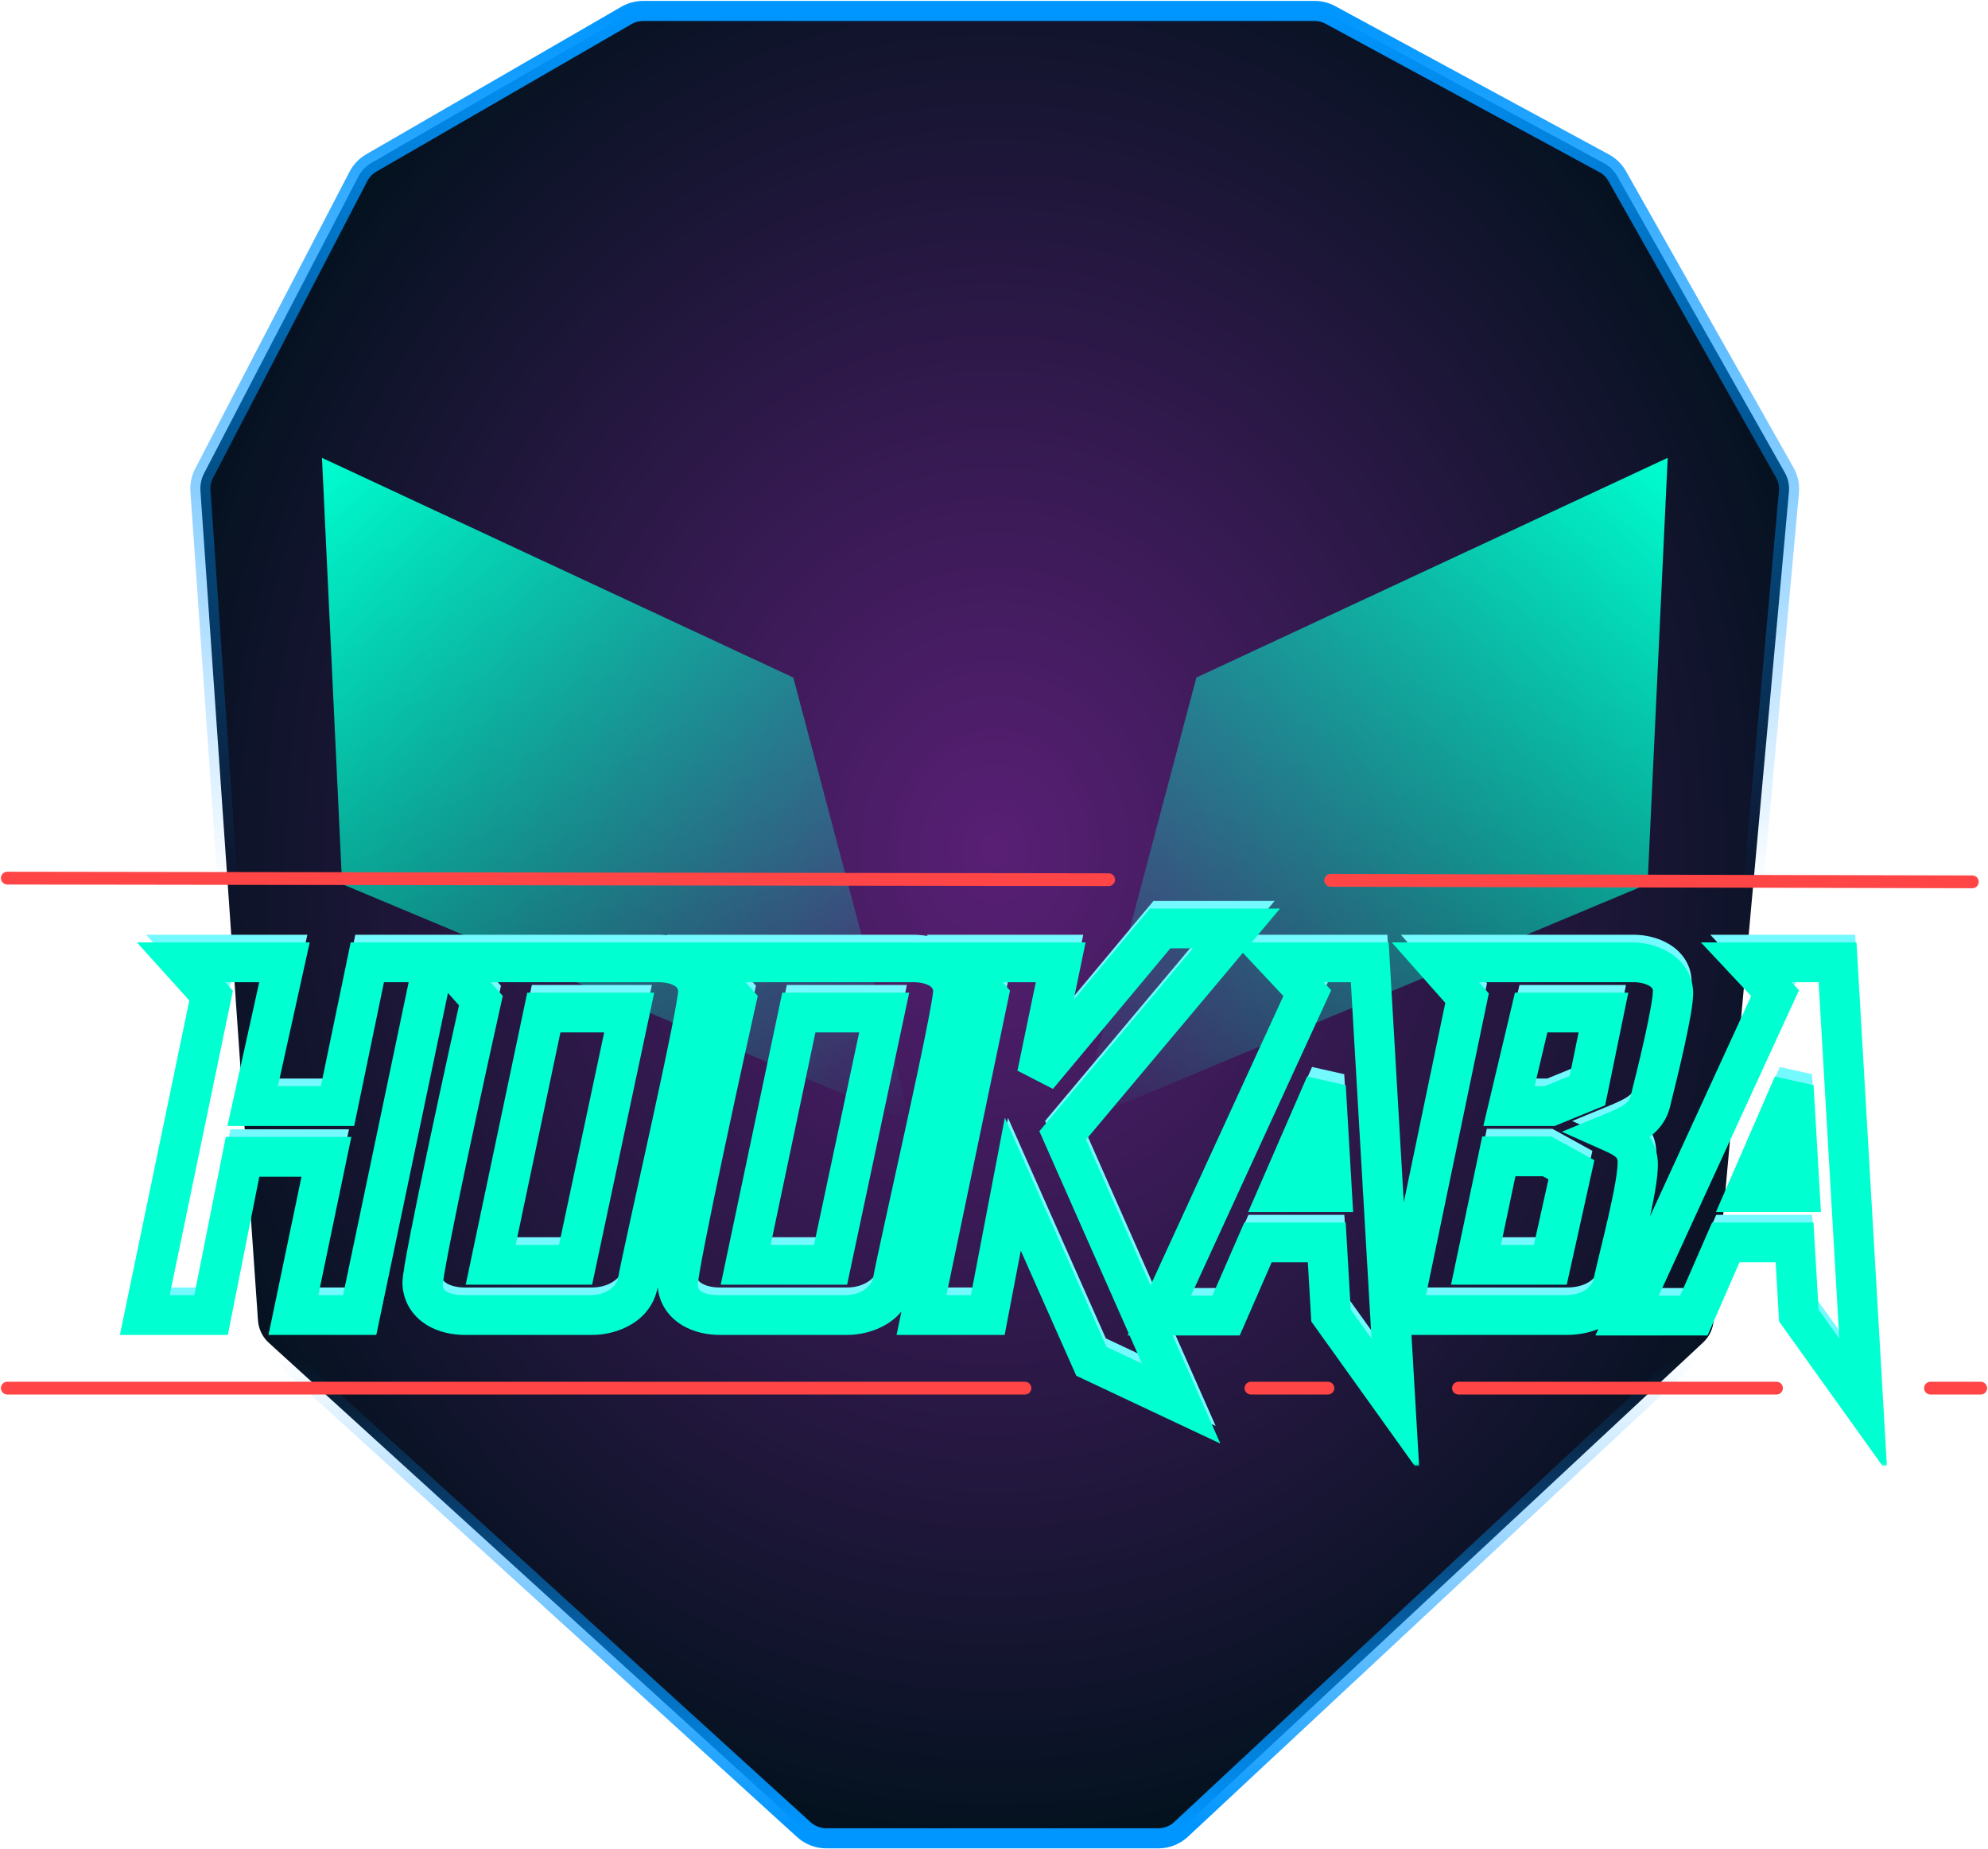
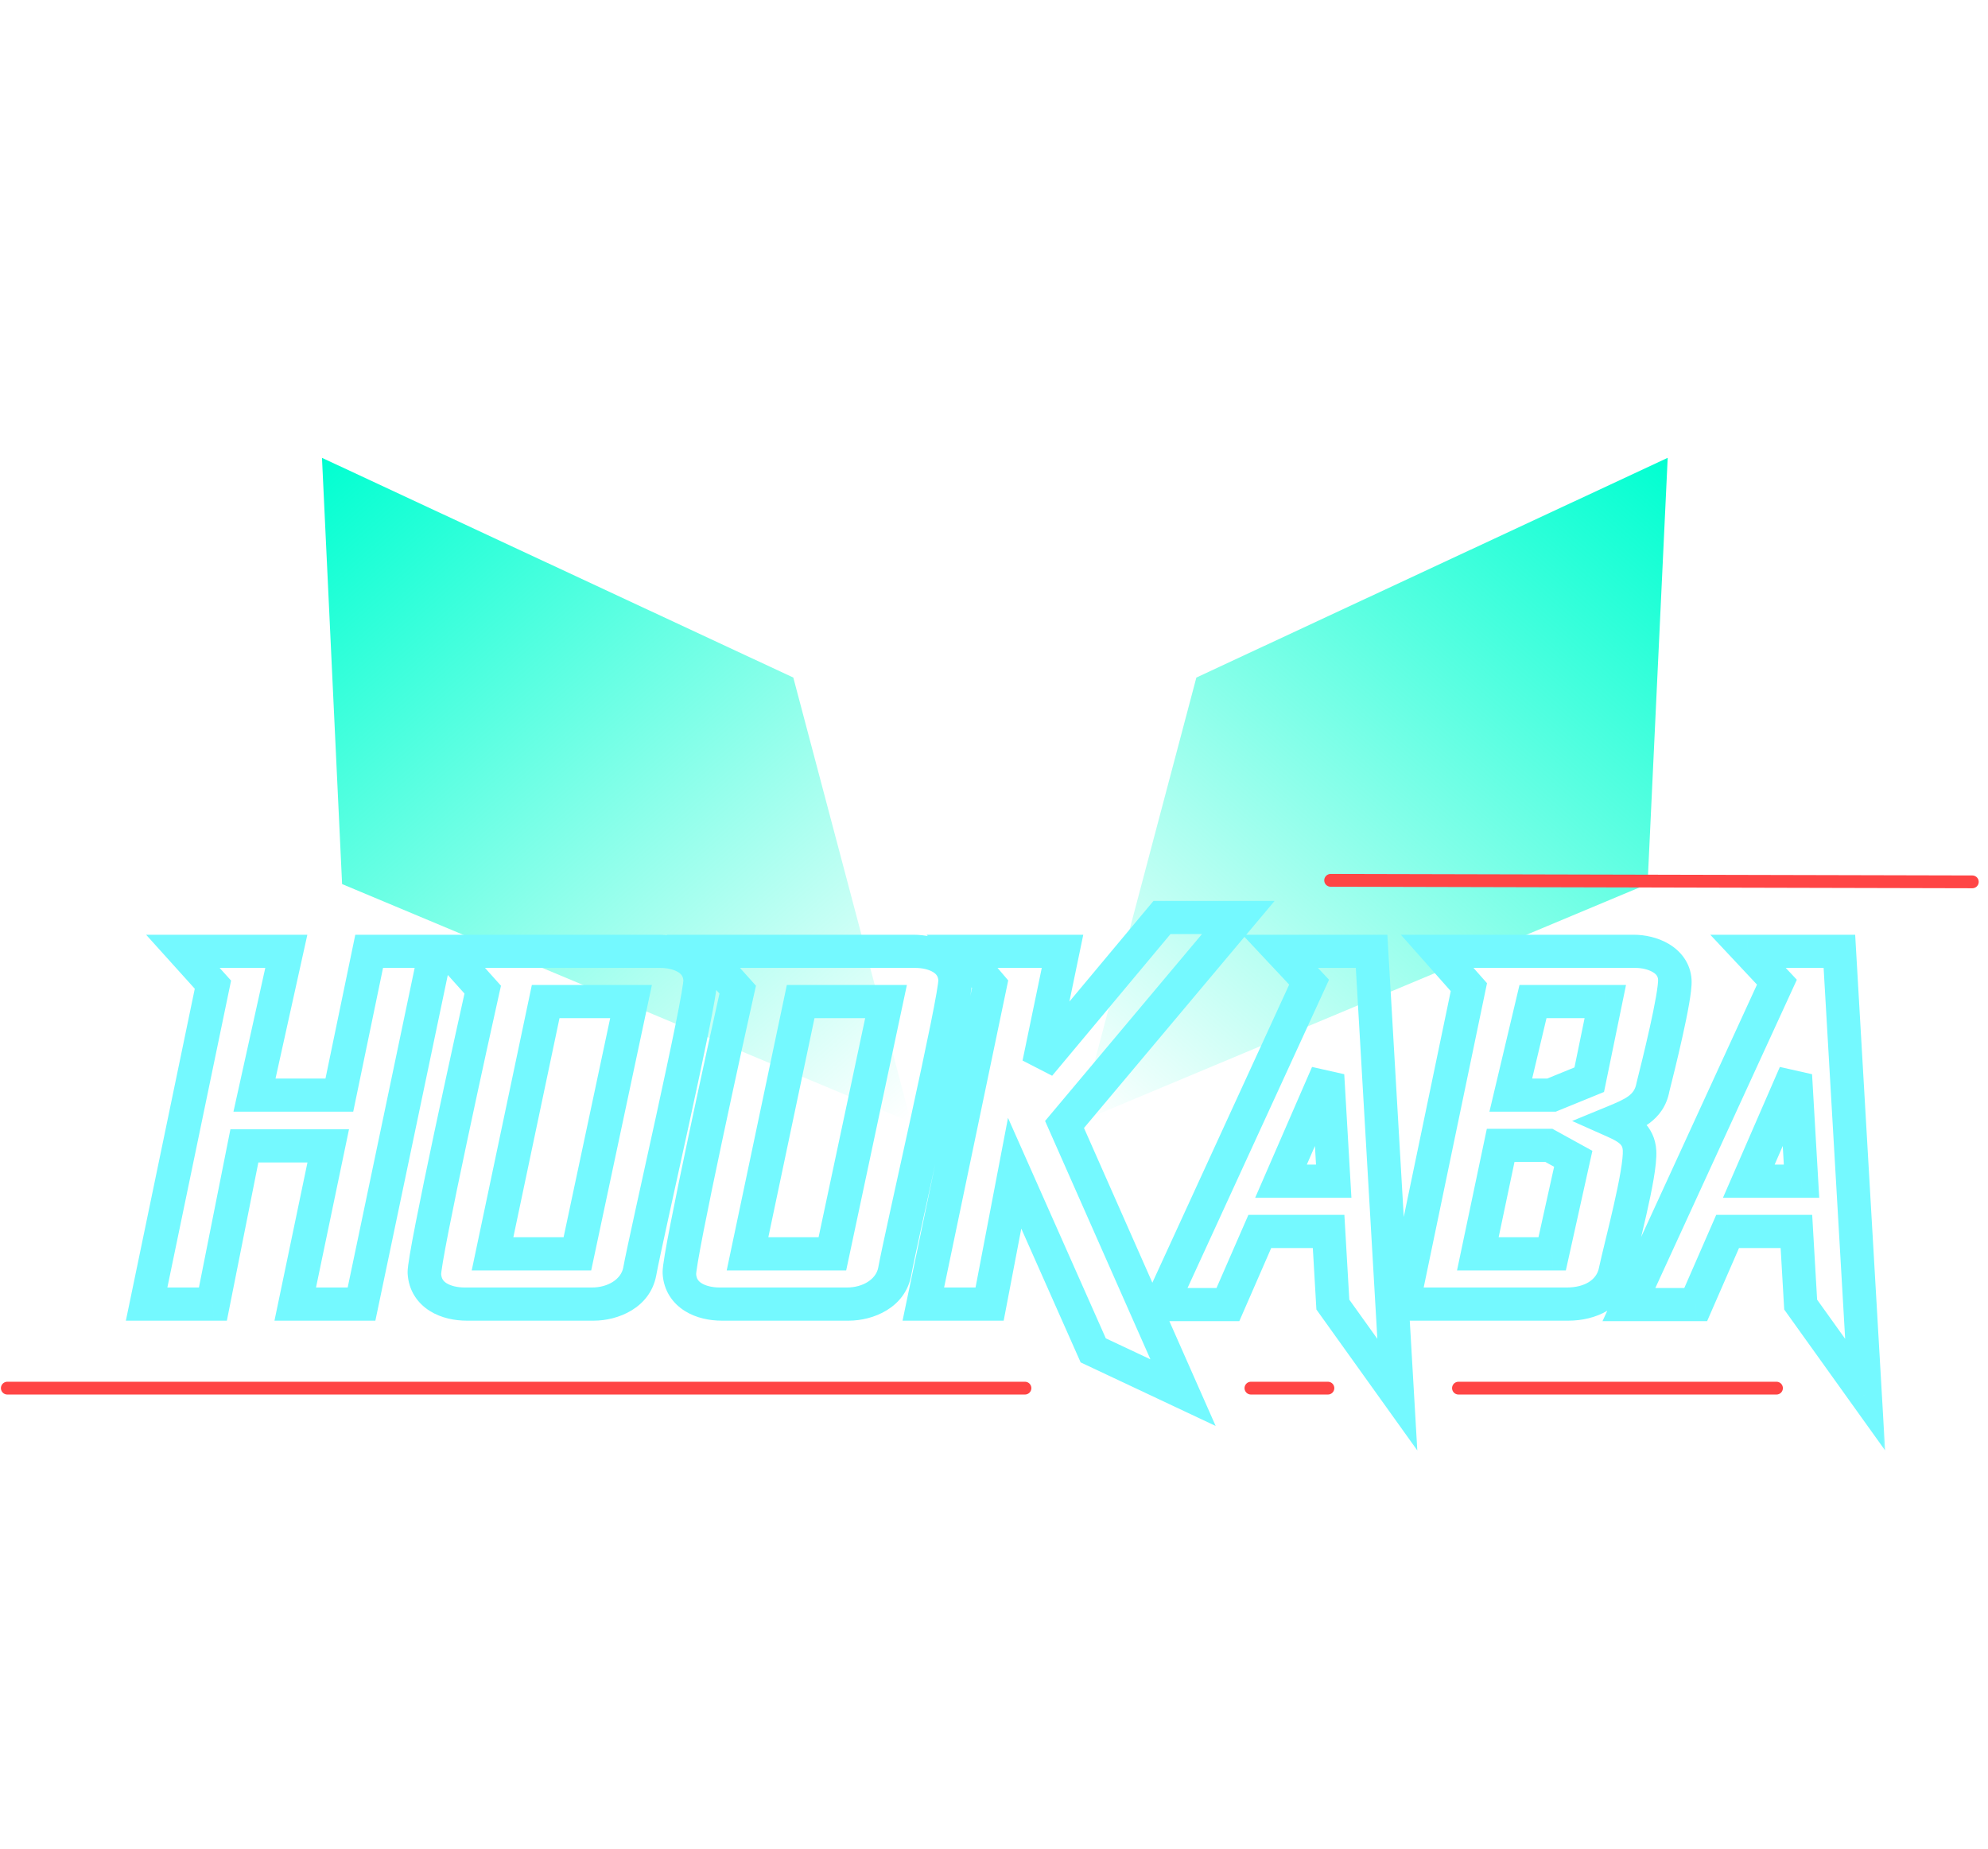
<svg xmlns="http://www.w3.org/2000/svg" fill="none" viewBox="0 0 1088 1012" height="1012" width="1088">
-   <path stroke-width="11" stroke="url(#paint1_linear_407_7833)" fill="url(#paint0_radial_407_7833)" d="M728.186 8.224C725.494 6.765 722.475 6 719.407 6L352.014 6C348.773 6 345.591 6.853 342.79 8.472L203.21 89.18C200.198 90.922 197.75 93.48 196.151 96.555L111.692 259.025C110.156 261.978 109.466 265.294 109.696 268.61L141.196 722.652C141.519 727.304 143.63 731.655 147.093 734.805L439.91 1001.22C443.289 1004.29 447.706 1006 452.29 1006H633.88C638.542 1006 643.028 1004.24 646.426 1001.06L932.104 734.63C935.374 731.582 937.398 727.448 937.801 723.015L979.059 269.155C979.398 265.497 978.601 261.826 976.797 258.625L885.084 96.404C883.398 93.426 880.907 90.979 877.884 89.343L728.186 8.224Z" />
  <path fill="url(#paint2_linear_407_7833)" d="M434.167 370.791L176.213 250.545L187.224 483.794L498.656 614.181L434.167 370.791Z" />
  <path fill="url(#paint3_linear_407_7833)" d="M654.749 370.791L912.703 250.545L901.692 483.794L590.26 614.181L654.749 370.791Z" />
  <g filter="url(#filter0_f_407_7833)" style="mix-blend-mode:hard-light">
    <mask height="303" width="977" y="492" x="55" maskUnits="userSpaceOnUse" style="mask-type:luminance" id="mask0_407_7833">
      <g style="mix-blend-mode:hard-light">
-         <path fill="white" d="M1031.79 492.191H55.158V794.418H1031.79V492.191Z" />
+         <path fill="white" d="M1031.79 492.191H55.158V794.418H1031.79Z" />
        <path fill="black" d="M185.719 599.287L202.036 520.599H238.311L197.856 713.642H161.581L179.638 627.059H133.744L116.512 713.642H80.237L116.53 538.841L100.082 520.599H156.693L139.276 599.287H185.719ZM360.796 520.599C371.239 520.599 382.501 525.228 383.164 536.663C383.717 546.193 353.414 677.43 350.092 695.945C347.764 707.925 335.455 713.642 324.463 713.642H254.936C244.219 713.642 232.957 709.014 232.262 697.034C231.756 688.321 260.247 558.99 264.182 541.564L245.376 520.599H360.796ZM315.996 686.143L345.355 548.099H298.637L269.553 686.143H315.996ZM500.348 520.599C510.791 520.599 522.051 525.228 522.716 536.663C523.269 546.193 492.965 677.43 489.643 695.945C487.316 707.925 475.007 713.642 464.015 713.642H394.488C383.77 713.642 372.509 709.014 371.813 697.034C371.308 688.321 399.798 558.99 403.733 541.564L384.928 520.599H500.348ZM455.548 686.143L484.906 548.099H438.189L409.105 686.143H455.548ZM568.616 582.678L635.937 502.084H677.708L582.605 615.351L647.461 762.108L598.301 738.964L555.299 642.034L541.594 713.642H505.319L541.872 538.569L526.538 520.599H581.5L568.616 582.678ZM700.634 520.599H750.649L764.735 763.197L729.446 713.915L727.122 673.89H689.473L672.011 713.915H635.461L716.454 537.48L700.634 520.599ZM729.922 646.39L726.524 587.851L701.068 646.39H729.922ZM894.538 520.599C904.156 520.599 915.973 525.228 916.605 536.119C917.127 545.104 907.307 584.311 904.632 594.93C902.544 606.366 893.411 609.906 883.472 613.989C890.809 617.257 896.8 621.069 897.295 629.509C898.019 642.034 887.136 681.787 884.113 695.945C881.805 708.197 870.025 713.642 857.933 713.642H767.796L803.894 540.203L786.542 520.599H894.538ZM849.469 686.143L861.011 634.139L847.674 626.787H821.292L808.795 686.143H849.469ZM869.768 590.847L878.553 548.099H838.981L826.834 599.287H849.094L869.768 590.847ZM956.654 520.599H1006.67L1020.76 763.197L985.472 713.915L983.145 673.89H945.497L928.037 713.915H891.487L972.474 537.48L956.654 520.599ZM985.948 646.39L982.55 587.851L957.093 646.39H985.948Z" />
      </g>
    </mask>
    <g mask="url(#mask0_407_7833)">
      <path fill="#74F9FF" d="M185.72 599.286L186.247 608.362H193.31L194.713 601.594L185.72 599.286ZM202.037 520.599L201.51 511.522H194.447L193.044 518.291L202.037 520.599ZM238.312 520.599L247.301 522.924L249.691 511.522H237.785L238.312 520.599ZM197.856 713.641L198.383 722.718H205.431L206.845 715.968L197.856 713.641ZM161.581 713.641L152.59 711.324L150.213 722.718H162.108L161.581 713.641ZM179.638 627.058L188.629 629.376L191.005 617.982H179.11L179.638 627.058ZM133.745 627.058L133.217 617.982H126.098L124.738 624.818L133.745 627.058ZM116.513 713.641L117.039 722.718H124.159L125.519 715.882L116.513 713.641ZM80.238 713.641L71.245 711.331L68.881 722.718H80.764L80.238 713.641ZM116.531 538.841L125.524 541.151L126.465 536.618L123.222 533.021L116.531 538.841ZM100.083 520.599L99.556 511.522H79.961L93.392 526.419L100.083 520.599ZM156.693 520.599L165.662 523.02L168.207 511.522H156.167L156.693 520.599ZM139.277 599.286L130.308 596.865L127.763 608.362H139.805L139.277 599.286ZM194.713 601.594L211.03 522.907L193.044 518.291L176.727 596.978L194.713 601.594ZM202.564 529.674H238.838L237.785 511.522H201.51L202.564 529.674ZM229.323 518.272L188.866 711.316L206.845 715.968L247.301 522.924L229.323 518.272ZM197.328 704.566H161.054L162.108 722.718H198.383L197.328 704.566ZM170.572 715.96L188.629 629.376L170.646 624.741L152.59 711.324L170.572 715.96ZM179.11 617.982H133.217L134.272 636.134H180.165L179.11 617.982ZM124.738 624.818L107.505 711.401L125.519 715.882L142.751 629.299L124.738 624.818ZM115.985 704.566H79.71L80.764 722.718H117.039L115.985 704.566ZM89.231 715.952L125.524 541.151L107.538 536.531L71.245 711.331L89.231 715.952ZM123.222 533.021L106.773 514.778L93.392 526.419L109.84 544.661L123.222 533.021ZM100.609 529.674H157.22L156.167 511.522H99.556L100.609 529.674ZM147.725 518.177L130.308 596.865L148.246 601.708L165.662 523.02L147.725 518.177ZM139.805 608.362H186.247L185.193 590.211H138.75L139.805 608.362ZM350.092 695.944L359.107 698.145L359.119 698.084L359.13 698.022L350.092 695.944ZM264.182 541.563L273.143 544.021L274.18 539.43L270.89 535.762L264.182 541.563ZM245.377 520.599L244.85 511.522H225.325L238.67 526.4L245.377 520.599ZM315.996 686.142L316.523 695.218H323.55L324.98 688.493L315.996 686.142ZM345.355 548.099L354.34 550.45L356.77 539.022H344.829L345.355 548.099ZM298.638 548.099L298.111 539.022H291.07L289.651 545.763L298.638 548.099ZM269.554 686.142L260.567 683.807L258.162 695.218H270.08L269.554 686.142ZM361.324 529.674C365.382 529.674 368.908 530.605 371.131 531.972C372.938 533.084 373.872 534.376 374.004 536.662H392.325C391.794 527.514 386.765 520.773 380.165 516.712C373.98 512.906 366.656 511.522 360.27 511.522L361.324 529.674ZM374.004 536.662C373.984 536.308 374.021 536.599 373.818 538.163C373.649 539.478 373.373 541.25 372.991 543.463C372.23 547.878 371.098 553.763 369.696 560.702C366.895 574.565 363.067 592.386 359.108 610.539C351.236 646.621 342.754 684.396 341.054 693.865L359.13 698.022C360.753 688.977 369.083 651.876 377.056 615.33C381.018 597.167 384.87 579.235 387.7 565.232C389.113 558.238 390.284 552.162 391.086 547.504C391.487 545.181 391.809 543.138 392.024 541.474C392.206 540.06 392.414 538.21 392.325 536.662H374.004ZM341.077 693.742C339.858 700.019 332.749 704.566 323.937 704.566L324.99 722.718C338.163 722.718 355.672 715.83 359.107 698.145L341.077 693.742ZM323.937 704.566H254.41L255.463 722.718H324.99L323.937 704.566ZM254.41 704.566C250.175 704.566 246.628 703.621 244.422 702.24C242.672 701.144 241.581 699.755 241.422 697.033H223.102C223.64 706.291 228.526 713.206 235.26 717.421C241.538 721.35 248.98 722.718 255.463 722.718L254.41 704.566ZM241.422 697.033C241.446 697.441 241.404 697.215 241.599 695.681C241.76 694.415 242.021 692.698 242.382 690.547C243.101 686.256 244.171 680.511 245.496 673.726C248.143 660.172 251.769 642.699 255.542 624.912C263.087 589.346 271.184 552.694 273.143 544.021L255.222 539.106C253.245 547.86 245.131 584.585 237.572 620.219C233.794 638.033 230.145 655.614 227.47 669.305C226.134 676.143 225.03 682.067 224.273 686.585C223.895 688.838 223.592 690.811 223.389 692.404C223.221 693.731 223.015 695.537 223.102 697.033H241.422ZM270.89 535.762L252.085 514.797L238.67 526.4L257.474 547.365L270.89 535.762ZM245.905 529.674H361.324L360.27 511.522H244.85L245.905 529.674ZM324.98 688.493L354.34 550.45L336.372 545.747L307.012 683.791L324.98 688.493ZM344.829 539.022H298.111L299.165 557.174H345.883L344.829 539.022ZM289.651 545.763L260.567 683.807L278.541 688.477L307.626 550.433L289.651 545.763ZM270.08 695.218H316.523L315.47 677.066H269.027L270.08 695.218ZM489.644 695.944L498.658 698.145L498.67 698.084L498.681 698.022L489.644 695.944ZM403.734 541.563L412.694 544.021L413.731 539.43L410.442 535.762L403.734 541.563ZM384.929 520.599L384.402 511.522H364.877L378.221 526.4L384.929 520.599ZM455.548 686.142L456.075 695.218H463.102L464.532 688.493L455.548 686.142ZM484.907 548.099L493.891 550.45L496.322 539.022H484.38L484.907 548.099ZM438.189 548.099L437.663 539.022H430.622L429.202 545.763L438.189 548.099ZM409.105 686.142L400.117 683.807L397.714 695.218H409.632L409.105 686.142ZM500.875 529.674C504.933 529.674 508.46 530.605 510.682 531.972C512.49 533.084 513.423 534.376 513.556 536.662H531.876C531.345 527.514 526.317 520.773 519.716 516.712C513.532 512.906 506.206 511.522 499.822 511.522L500.875 529.674ZM513.556 536.662C513.536 536.308 513.572 536.599 513.37 538.163C513.2 539.478 512.924 541.25 512.543 543.463C511.781 547.878 510.649 553.763 509.248 560.702C506.446 574.565 502.618 592.386 498.658 610.539C490.787 646.621 482.305 684.396 480.606 693.865L498.681 698.022C500.304 688.977 508.635 651.876 516.608 615.33C520.57 597.167 524.422 579.235 527.251 565.232C528.665 558.238 529.835 552.162 530.638 547.504C531.038 545.181 531.361 543.138 531.575 541.474C531.758 540.06 531.966 538.21 531.876 536.662H513.556ZM480.629 693.742C479.41 700.019 472.301 704.566 463.487 704.566L464.542 722.718C477.713 722.718 495.222 715.83 498.658 698.145L480.629 693.742ZM463.487 704.566H393.961L395.015 722.718H464.542L463.487 704.566ZM393.961 704.566C389.727 704.566 386.18 703.621 383.973 702.24C382.224 701.144 381.132 699.755 380.974 697.033H362.654C363.191 706.291 368.077 713.206 374.812 717.421C381.09 721.35 388.531 722.718 395.015 722.718L393.961 704.566ZM380.974 697.033C380.998 697.441 380.956 697.215 381.151 695.681C381.311 694.415 381.572 692.698 381.933 690.547C382.652 686.256 383.722 680.511 385.048 673.726C387.695 660.172 391.321 642.699 395.094 624.912C402.637 589.346 410.736 552.694 412.694 544.021L394.773 539.106C392.796 547.86 384.682 584.585 377.123 620.219C373.345 638.033 369.697 655.614 367.021 669.305C365.686 676.143 364.582 682.067 363.824 686.585C363.447 688.838 363.144 690.811 362.94 692.404C362.772 693.731 362.567 695.537 362.654 697.033H380.974ZM410.442 535.762L391.637 514.797L378.221 526.4L397.026 547.365L410.442 535.762ZM385.455 529.674H500.875L499.822 511.522H384.402L385.455 529.674ZM464.532 688.493L493.891 550.45L475.923 545.747L446.564 683.791L464.532 688.493ZM484.38 539.022H437.663L438.716 557.174H485.434L484.38 539.022ZM429.202 545.763L400.117 683.807L418.093 688.477L447.177 550.433L429.202 545.763ZM409.632 695.218H456.075L455.021 677.066H408.578L409.632 695.218ZM568.617 582.677L559.624 580.368L575.825 588.692L568.617 582.677ZM635.937 502.083L635.411 493.008H631.285L628.729 496.069L635.937 502.083ZM677.708 502.083L684.903 508.115L697.588 493.008H677.182L677.708 502.083ZM582.605 615.351L575.411 609.319L571.957 613.431L574.231 618.577L582.605 615.351ZM647.462 762.107L643.914 770.261L665.319 780.339L655.836 758.881L647.462 762.107ZM598.301 738.963L589.933 742.202L591.416 745.547L594.754 747.119L598.301 738.963ZM555.299 642.033L563.669 638.794L551.663 611.732L546.28 639.856L555.299 642.033ZM541.595 713.641L542.121 722.718H549.294L550.614 715.82L541.595 713.641ZM505.32 713.641L496.329 711.322L493.95 722.718H505.846L505.32 713.641ZM541.872 538.569L550.863 540.889L551.777 536.51L548.741 532.951L541.872 538.569ZM526.539 520.599L526.012 511.522H507.133L519.67 526.215L526.539 520.599ZM581.5 520.599L590.494 522.908L592.856 511.522H580.974L581.5 520.599ZM575.825 588.692L643.146 508.099L628.729 496.069L561.408 576.661L575.825 588.692ZM636.464 511.16H678.235L677.182 493.008H635.411L636.464 511.16ZM670.513 496.052L575.411 609.319L589.8 621.382L684.903 508.115L670.513 496.052ZM574.231 618.577L639.088 765.333L655.836 758.881L590.98 612.124L574.231 618.577ZM651.009 753.952L601.848 730.809L594.754 747.119L643.914 770.261L651.009 753.952ZM606.67 735.725L563.669 638.794L546.93 645.272L589.933 742.202L606.67 735.725ZM546.28 639.856L532.575 711.464L550.614 715.82L564.319 644.211L546.28 639.856ZM541.068 704.566H504.793L505.846 722.718H542.121L541.068 704.566ZM514.311 715.961L550.863 540.889L532.882 536.249L496.329 711.322L514.311 715.961ZM548.741 532.951L533.408 514.981L519.67 526.215L535.003 544.185L548.741 532.951ZM527.066 529.674H582.028L580.974 511.522H526.012L527.066 529.674ZM572.508 518.289L559.624 580.368L577.609 584.987L590.494 522.908L572.508 518.289ZM700.635 520.599L700.108 511.522H679.982L694.073 526.56L700.635 520.599ZM750.65 520.599H759.81L759.284 511.522H750.123L750.65 520.599ZM764.736 763.196L757.35 768.152L775.669 793.736L773.896 763.196H764.736ZM729.447 713.914H720.286L720.443 716.611L722.061 718.871L729.447 713.914ZM727.123 673.89H736.283L735.756 664.814H726.596L727.123 673.89ZM689.474 673.89L688.947 664.814H683.234L681.015 669.898L689.474 673.89ZM672.012 713.914L672.538 722.99H678.252L680.47 717.906L672.012 713.914ZM635.462 713.914L627.069 709.776L621.003 722.99H635.989L635.462 713.914ZM716.455 537.48L724.847 541.618L727.357 536.151L723.016 531.519L716.455 537.48ZM729.923 646.39L730.45 655.466H739.61L739.083 646.39H729.923ZM726.524 587.851H735.685L718.062 583.868L726.524 587.851ZM701.068 646.39L692.606 642.407L686.927 655.466H701.595L701.068 646.39ZM701.161 529.674H751.177L750.123 511.522H700.108L701.161 529.674ZM741.49 520.599L755.576 763.196H773.896L759.81 520.599H741.49ZM772.121 758.24L736.833 708.958L722.061 718.871L757.35 768.152L772.121 758.24ZM738.607 713.914L736.283 673.89H717.962L720.286 713.914H738.607ZM726.596 664.814H688.947L690.001 682.965H727.649L726.596 664.814ZM681.015 669.898L663.553 709.922L680.47 717.906L697.932 677.881L681.015 669.898ZM671.485 704.839H634.935L635.989 722.99H672.538L671.485 704.839ZM643.855 718.052L724.847 541.618L708.062 533.341L627.069 709.776L643.855 718.052ZM723.016 531.519L707.196 514.638L694.073 526.56L709.893 543.441L723.016 531.519ZM739.083 646.39L735.685 587.851H717.364L720.763 646.39H739.083ZM718.062 583.868L692.606 642.407L709.53 650.372L734.987 591.833L718.062 583.868ZM701.595 655.466H730.45L729.396 637.314H700.541L701.595 655.466ZM904.633 594.93L895.72 592.261L895.647 592.541L895.592 592.828L904.633 594.93ZM883.472 613.989L879.543 605.578L860.407 613.45L880.12 622.23L883.472 613.989ZM884.114 695.944L875.127 693.584L875.109 693.686L875.091 693.789L884.114 695.944ZM767.796 713.641L758.805 711.328L756.434 722.718H768.324L767.796 713.641ZM803.894 540.202L812.883 542.517L813.818 538.035L810.646 534.45L803.894 540.202ZM786.543 520.599L786.016 511.522H766.667L779.792 526.351L786.543 520.599ZM849.469 686.142L849.992 695.218H856.963L858.437 688.569L849.469 686.142ZM861.011 634.138L869.979 636.564L871.491 629.777L865.115 626.268L861.011 634.138ZM847.674 626.786L851.778 618.916L849.589 617.711H847.143L847.674 626.786ZM821.292 626.786L820.761 617.711H813.717L812.297 624.452L821.292 626.786ZM808.795 686.142L799.808 683.809L797.406 695.218H809.323L808.795 686.142ZM869.769 590.846L873.68 599.265L877.857 597.559L878.764 593.139L869.769 590.846ZM878.553 548.099L887.549 550.391L889.885 539.022H878.022L878.553 548.099ZM838.981 548.099L838.45 539.022H831.589L830.04 545.55L838.981 548.099ZM826.834 599.286L817.894 596.738L815.137 608.362H827.366L826.834 599.286ZM849.094 599.286L849.625 608.362H851.402L853.005 607.705L849.094 599.286ZM895.069 529.674C898.605 529.674 902.169 530.562 904.55 531.981C906.63 533.214 907.344 534.453 907.445 536.118H925.766C925.225 526.892 919.729 520.371 913.335 516.567C907.253 512.949 900.098 511.522 894.016 511.522L895.069 529.674ZM907.445 536.118C907.5 537.164 907.207 540.298 906.282 545.571C905.43 550.485 904.202 556.412 902.847 562.482C900.153 574.607 897.057 586.963 895.72 592.261L913.537 597.599C914.883 592.278 918.034 579.721 920.782 567.341C922.156 561.158 923.457 554.935 924.373 549.639C925.234 544.701 925.967 539.565 925.766 536.118H907.445ZM895.592 592.828C894.465 599.023 890.37 601.126 879.543 605.578L887.402 622.4C896.443 618.683 910.624 613.707 913.665 597.031L895.592 592.828ZM880.12 622.23C883.601 623.781 885.561 624.97 886.697 626.087C887.476 626.843 888.025 627.669 888.135 629.509H906.456C906.071 622.908 903.378 617.607 899.201 613.531C895.39 609.815 890.691 607.465 886.834 605.749L880.12 622.23ZM888.135 629.509C888.254 631.528 887.879 635.48 886.917 641.19C885.992 646.667 884.645 653.073 883.152 659.65C880.285 672.308 876.611 686.644 875.127 693.584L893.091 698.303C894.639 691.086 897.918 678.467 901.07 664.578C902.59 657.881 904.01 651.116 905.018 645.175C905.979 639.466 906.703 633.752 906.456 629.509H888.135ZM875.091 693.789C873.882 700.211 867.442 704.566 857.411 704.566L858.465 722.718C872.608 722.718 889.729 716.181 893.137 698.099L875.091 693.789ZM857.411 704.566H767.27L768.324 722.718H858.465L857.411 704.566ZM776.789 715.956L812.883 542.517L794.902 537.888L758.805 711.328L776.789 715.956ZM810.646 534.45L793.294 514.846L779.792 526.351L797.143 545.955L810.646 534.45ZM787.069 529.674H895.069L894.016 511.522H786.016L787.069 529.674ZM858.437 688.569L869.979 636.564L852.044 631.711L840.502 683.715L858.437 688.569ZM865.115 626.268L851.778 618.916L843.561 634.656L856.908 642.007L865.115 626.268ZM847.143 617.711H820.761L821.815 635.861H848.196L847.143 617.711ZM812.297 624.452L799.808 683.809L817.784 688.476L830.279 629.12L812.297 624.452ZM809.323 695.218H849.992L848.938 677.066H808.268L809.323 695.218ZM878.764 593.139L887.549 550.391L869.558 545.805L860.773 588.552L878.764 593.139ZM878.022 539.022H838.45L839.503 557.174H879.076L878.022 539.022ZM830.04 545.55L817.894 596.738L835.775 601.834L847.921 550.647L830.04 545.55ZM827.366 608.362H849.625L848.572 590.211H826.312L827.366 608.362ZM853.005 607.705L873.68 599.265L865.857 582.426L845.182 590.867L853.005 607.705ZM956.654 520.599L956.132 511.522H936.007L950.095 526.56L956.654 520.599ZM1006.67 520.599H1015.83L1015.31 511.522H1006.15L1006.67 520.599ZM1020.76 763.196L1013.37 768.152L1031.7 793.736L1029.92 763.196H1020.76ZM985.472 713.914H976.312L976.468 716.611L978.08 718.871L985.472 713.914ZM983.146 673.89H992.306L991.784 664.814H982.624L983.146 673.89ZM945.497 673.89L944.975 664.814H939.259L937.042 669.898L945.497 673.89ZM928.037 713.914L928.56 722.99H934.276L936.492 717.906L928.037 713.914ZM891.488 713.914L883.088 709.776L877.024 722.99H892.01L891.488 713.914ZM972.474 537.48L980.874 541.618L983.384 536.151L979.042 531.519L972.474 537.48ZM985.949 646.39L986.471 655.466H995.631L995.109 646.39H985.949ZM982.55 587.851H991.711L974.086 583.868L982.55 587.851ZM957.094 646.39L948.63 642.407L942.95 655.466H957.616L957.094 646.39ZM957.185 529.674H1007.2L1006.15 511.522H956.132L957.185 529.674ZM997.509 520.599L1011.6 763.196H1029.92L1015.83 520.599H997.509ZM1028.14 758.24L992.856 708.958L978.08 718.871L1013.37 768.152L1028.14 758.24ZM994.633 713.914L992.306 673.89H973.985L976.312 713.914H994.633ZM982.624 664.814H944.975L946.028 682.965H983.677L982.624 664.814ZM937.042 669.898L919.573 709.922L936.492 717.906L953.952 677.881L937.042 669.898ZM927.506 704.839H890.956L892.01 722.99H928.56L927.506 704.839ZM899.879 718.052L980.874 541.618L964.083 533.341L883.088 709.776L899.879 718.052ZM979.042 531.519L963.222 514.638L950.095 526.56L965.915 543.441L979.042 531.519ZM995.109 646.39L991.711 587.851H973.39L976.788 646.39H995.109ZM974.086 583.868L948.63 642.407L965.558 650.372L991.014 591.833L974.086 583.868ZM957.616 655.466H986.471L985.418 637.314H956.563L957.616 655.466Z" />
    </g>
  </g>
  <g filter="url(#filter1_i_407_7833)" style="mix-blend-mode:hard-light">
    <mask height="310" width="982" y="490" x="52" maskUnits="userSpaceOnUse" style="mask-type:luminance" id="mask1_407_7833">
      <g style="mix-blend-mode:hard-light">
-         <path fill="white" d="M1033.94 490.375H52.303V799.861H1033.94V490.375Z" />
-         <path fill="black" d="M185.718 599.287L202.034 520.599H238.309L197.854 713.642H161.579L179.636 627.059H133.742L116.51 713.642H80.235L116.528 538.841L100.08 520.599H156.691L139.275 599.287H185.718ZM360.795 520.599C371.238 520.599 382.499 525.228 383.163 536.663C383.716 546.193 353.412 677.43 350.09 695.945C347.763 707.925 335.453 713.642 324.461 713.642H254.934C244.217 713.642 232.956 709.014 232.26 697.034C231.754 688.321 260.245 558.99 264.18 541.564L245.375 520.599H360.795ZM315.994 686.143L345.354 548.099H298.636L269.551 686.143H315.994ZM500.346 520.599C510.789 520.599 522.05 525.228 522.714 536.663C523.267 546.193 492.964 677.43 489.641 695.945C487.314 707.925 475.005 713.642 464.013 713.642H394.486C383.768 713.642 372.507 709.014 371.811 697.034C371.306 688.321 399.797 558.99 403.731 541.564L384.926 520.599H500.346ZM455.546 686.143L484.904 548.099H438.187L409.103 686.143H455.546ZM568.614 582.678L635.935 502.084H677.706L582.603 615.351L647.459 762.108L598.299 738.964L555.298 642.034L541.592 713.642H505.317L541.871 538.569L526.537 520.599H581.499L568.614 582.678ZM700.632 520.599H750.648L764.733 763.197L729.444 713.915L727.12 673.89H689.471L672.009 713.915H635.46L716.452 537.48L700.632 520.599ZM729.921 646.39L726.522 587.851L701.066 646.39H729.921ZM894.545 520.599C904.163 520.599 915.971 525.228 916.603 536.119C917.125 545.104 907.305 584.311 904.63 594.93C902.542 606.366 893.409 609.906 883.47 613.989C890.807 617.257 896.798 621.069 897.293 629.509C898.017 642.034 887.134 681.787 884.111 695.945C881.803 708.197 870.023 713.642 857.931 713.642H767.795L803.893 540.203L786.54 520.599H894.545ZM849.467 686.143L861.009 634.139L847.672 626.787H821.29L808.794 686.143H849.467ZM869.766 590.847L878.551 548.099H838.979L826.832 599.287H849.092L869.766 590.847ZM956.652 520.599H1006.67L1020.76 763.197L985.47 713.915L983.143 673.89H945.495L928.035 713.915H891.485L972.472 537.48L956.652 520.599ZM985.946 646.39L982.548 587.851L957.091 646.39H985.946Z" />
-       </g>
+         </g>
    </mask>
    <g mask="url(#mask1_407_7833)">
      <g filter="url(#filter2_d_407_7833)">
        <path fill="#00FFD1" d="M185.717 599.285L186.349 610.176H194.825L196.509 602.055L185.717 599.285ZM202.034 520.598L201.402 509.707H192.927L191.242 517.828L202.034 520.598ZM238.308 520.598L249.096 523.389L251.964 509.707H237.676L238.308 520.598ZM197.853 713.641L198.485 724.532H206.943L208.64 716.432L197.853 713.641ZM161.578 713.641L150.788 710.86L147.938 724.532H162.21L161.578 713.641ZM179.635 627.057L190.424 629.839L193.276 616.166H179.003L179.635 627.057ZM133.742 627.057L133.11 616.166H124.566L122.934 624.369L133.742 627.057ZM116.509 713.641L117.142 724.532H125.685L127.318 716.33L116.509 713.641ZM80.235 713.641L69.443 710.869L66.606 724.532H80.867L80.235 713.641ZM116.528 538.84L127.32 541.612L128.449 536.172L124.557 531.855L116.528 538.84ZM100.08 520.598L99.448 509.707H75.933L92.051 527.582L100.08 520.598ZM156.69 520.598L167.453 523.503L170.507 509.707H156.058L156.69 520.598ZM139.275 599.285L128.511 596.38L125.458 610.176H139.907L139.275 599.285ZM196.509 602.055L212.825 523.368L191.242 517.828L174.926 596.515L196.509 602.055ZM202.667 531.489H238.941L237.676 509.707H201.402L202.667 531.489ZM227.521 517.806L187.066 710.85L208.64 716.432L249.096 523.389L227.521 517.806ZM197.22 702.75H160.945L162.21 724.532H198.485L197.22 702.75ZM172.367 716.422L190.424 629.839L168.846 624.276L150.788 710.86L172.367 716.422ZM179.003 616.166H133.11L134.374 637.949H180.267L179.003 616.166ZM122.934 624.369L105.701 710.952L127.318 716.33L144.55 629.746L122.934 624.369ZM115.876 702.75H79.602L80.867 724.532H117.142L115.876 702.75ZM91.025 716.413L127.32 541.612L105.737 536.068L69.443 710.869L91.025 716.413ZM124.557 531.855L108.109 513.613L92.051 527.582L108.5 545.824L124.557 531.855ZM100.713 531.489H157.323L156.058 509.707H99.448L100.713 531.489ZM145.928 517.692L128.511 596.38L150.037 602.19L167.453 523.503L145.928 517.692ZM139.907 610.176H186.349L185.084 588.394H138.642L139.907 610.176ZM350.089 695.943L360.906 698.584L360.921 698.511L360.934 698.438L350.089 695.943ZM264.179 541.562L274.932 544.511L276.176 539.002L272.229 534.601L264.179 541.562ZM245.375 520.598L244.742 509.707H221.312L237.325 527.559L245.375 520.598ZM315.993 686.141L316.625 697.032H325.058L326.774 688.963L315.993 686.141ZM345.353 548.098L356.134 550.919L359.049 537.206H344.72L345.353 548.098ZM298.635 548.098L298.002 537.206H289.554L287.85 545.295L298.635 548.098ZM269.551 686.141L258.765 683.339L255.881 697.032H270.183L269.551 686.141ZM361.427 531.489C365.251 531.489 368.399 532.374 370.224 533.498C371.049 534.005 371.451 534.46 371.66 534.786C371.843 535.07 372.108 535.602 372.17 536.661H394.155C393.583 526.827 388.145 519.541 381.065 515.185C374.485 511.136 366.78 509.707 360.162 509.707L361.427 531.489ZM372.17 536.661C372.138 536.116 372.199 536.251 371.995 537.831C371.83 539.111 371.558 540.856 371.179 543.058C370.422 547.448 369.293 553.315 367.893 560.248C365.094 574.097 361.269 591.907 357.309 610.058C349.448 646.094 340.951 683.937 339.244 693.449L360.934 698.438C362.55 689.434 370.865 652.401 378.849 615.808C382.81 597.644 386.665 579.701 389.497 565.684C390.912 558.684 392.086 552.591 392.893 547.907C393.295 545.572 393.622 543.502 393.841 541.804C394.022 540.405 394.255 538.399 394.155 536.661H372.17ZM339.271 693.301C338.274 698.437 332.204 702.75 323.828 702.75L325.092 724.532C338.701 724.532 357.25 717.41 360.906 698.584L339.271 693.301ZM323.828 702.75H254.301L255.566 724.532H325.092L323.828 702.75ZM254.301 702.75C250.292 702.75 247.134 701.846 245.335 700.72C244.53 700.217 244.112 699.747 243.87 699.359C243.643 698.996 243.326 698.319 243.251 697.032H221.267C221.843 706.944 227.108 714.411 234.341 718.938C241.026 723.121 248.857 724.532 255.566 724.532L254.301 702.75ZM243.251 697.032C243.286 697.63 243.219 697.562 243.417 696.008C243.574 694.774 243.83 693.083 244.189 690.941C244.905 686.674 245.971 680.946 247.296 674.167C249.941 660.628 253.564 643.164 257.336 625.381C264.879 589.821 272.976 553.176 274.932 544.511L253.427 538.614C251.448 547.375 243.332 584.109 235.772 619.749C231.992 637.565 228.342 655.158 225.665 668.862C224.328 675.706 223.221 681.647 222.458 686.189C222.079 688.451 221.772 690.449 221.565 692.076C221.399 693.381 221.169 695.346 221.267 697.032H243.251ZM272.229 534.601L253.424 513.636L237.325 527.559L256.13 548.524L272.229 534.601ZM246.007 531.489H361.427L360.162 509.707H244.742L246.007 531.489ZM326.774 688.963L356.134 550.919L334.571 545.276L305.213 683.32L326.774 688.963ZM344.72 537.206H298.002L299.268 558.989H345.985L344.72 537.206ZM287.85 545.295L258.765 683.339L280.336 688.943L309.42 550.9L287.85 545.295ZM270.183 697.032H316.625L315.361 675.251H268.919L270.183 697.032ZM489.641 695.943L500.458 698.584L500.473 698.511L500.486 698.438L489.641 695.943ZM403.731 541.562L414.484 544.511L415.728 539.002L411.78 534.601L403.731 541.562ZM384.926 520.598L384.293 509.707H360.863L376.876 527.559L384.926 520.598ZM455.545 686.141L456.177 697.032H464.609L466.326 688.963L455.545 686.141ZM484.904 548.098L495.685 550.919L498.601 537.206H484.272L484.904 548.098ZM438.186 548.098L437.554 537.206H429.106L427.402 545.295L438.186 548.098ZM409.102 686.141L398.317 683.339L395.432 697.032H409.734L409.102 686.141ZM500.978 531.489C504.803 531.489 507.95 532.374 509.776 533.498C510.6 534.005 511.002 534.46 511.211 534.786C511.395 535.07 511.659 535.602 511.721 536.661H533.705C533.135 526.827 527.696 519.541 520.617 515.185C514.036 511.136 506.332 509.707 499.713 509.707L500.978 531.489ZM511.721 536.661C511.689 536.116 511.75 536.251 511.547 537.831C511.381 539.111 511.11 540.856 510.73 543.058C509.973 547.448 508.845 553.315 507.444 560.248C504.646 574.097 500.821 591.907 496.861 610.058C488.999 646.094 480.502 683.937 478.796 693.449L500.486 698.438C502.101 689.434 510.417 652.401 518.399 615.808C522.362 597.644 526.217 579.701 529.049 565.684C530.463 558.684 531.637 552.591 532.445 547.907C532.847 545.572 533.173 543.502 533.393 541.804C533.573 540.405 533.807 538.399 533.705 536.661H511.721ZM478.823 693.301C477.826 698.437 471.756 702.75 463.38 702.75L464.644 724.532C478.252 724.532 496.801 717.41 500.458 698.584L478.823 693.301ZM463.38 702.75H393.853L395.117 724.532H464.644L463.38 702.75ZM393.853 702.75C389.844 702.75 386.686 701.846 384.887 700.72C384.082 700.217 383.663 699.747 383.421 699.359C383.195 698.996 382.878 698.319 382.803 697.032H360.818C361.394 706.944 366.66 714.411 373.893 718.938C380.577 723.121 388.409 724.532 395.117 724.532L393.853 702.75ZM382.803 697.032C382.838 697.63 382.771 697.562 382.969 696.008C383.126 694.774 383.382 693.083 383.741 690.941C384.457 686.674 385.523 680.946 386.847 674.167C389.492 660.628 393.116 643.164 396.888 625.381C404.431 589.821 412.527 553.176 414.484 544.511L392.977 538.614C391 547.375 382.884 584.109 375.324 619.749C371.544 637.565 367.894 655.158 365.216 668.862C363.879 675.706 362.771 681.647 362.01 686.189C361.631 688.451 361.324 690.449 361.117 692.076C360.951 693.381 360.72 695.346 360.818 697.032H382.803ZM411.78 534.601L392.975 513.636L376.876 527.559L395.682 548.524L411.78 534.601ZM385.559 531.489H500.978L499.713 509.707H384.293L385.559 531.489ZM466.326 688.963L495.685 550.919L474.123 545.276L444.764 683.32L466.326 688.963ZM484.272 537.206H437.554L438.819 558.989H485.537L484.272 537.206ZM427.402 545.295L398.317 683.339L419.887 688.943L448.972 550.9L427.402 545.295ZM409.734 697.032H456.177L454.913 675.251H408.47L409.734 697.032ZM568.613 582.676L557.823 579.905L577.264 589.895L568.613 582.676ZM635.934 502.082L635.302 491.191H630.352L627.284 494.864L635.934 502.082ZM677.705 502.082L686.339 509.321L701.561 491.191H677.073L677.705 502.082ZM582.602 615.35L573.969 608.111L569.824 613.047L572.553 619.221L582.602 615.35ZM647.459 762.106L643.202 771.891L668.888 783.984L657.509 758.234L647.459 762.106ZM598.298 738.962L588.256 742.85L590.036 746.862L594.041 748.749L598.298 738.962ZM555.297 642.032L565.339 638.146L550.932 605.671L544.473 639.42L555.297 642.032ZM541.591 713.641L542.224 724.532H550.831L552.414 716.254L541.591 713.641ZM505.317 713.641L494.528 710.857L491.673 724.532H505.95L505.317 713.641ZM541.87 538.568L552.658 541.351L553.755 536.097L550.112 531.828L541.87 538.568ZM526.536 520.598L525.904 509.707H503.249L518.293 527.338L526.536 520.598ZM581.498 520.598L592.289 523.37L595.125 509.707H580.865L581.498 520.598ZM577.264 589.895L644.584 509.301L627.284 494.864L559.963 575.458L577.264 589.895ZM636.566 512.974H678.337L677.073 491.191H635.302L636.566 512.974ZM669.072 494.845L573.969 608.111L591.237 622.588L686.339 509.321L669.072 494.845ZM572.553 619.221L637.409 765.978L657.509 758.234L592.652 611.478L572.553 619.221ZM651.716 752.32L602.555 729.177L594.041 748.749L643.202 771.891L651.716 752.32ZM608.342 735.076L565.339 638.146L545.254 645.919L588.256 742.85L608.342 735.076ZM544.473 639.42L530.769 711.028L552.414 716.254L566.12 644.646L544.473 639.42ZM540.959 702.75H504.685L505.95 724.532H542.224L540.959 702.75ZM516.106 716.425L552.658 541.351L531.081 535.784L494.528 710.857L516.106 716.425ZM550.112 531.828L534.779 513.858L518.293 527.338L533.627 545.308L550.112 531.828ZM527.169 531.489H582.13L580.865 509.707H525.904L527.169 531.489ZM570.707 517.826L557.823 579.905L579.405 585.448L592.289 523.37L570.707 517.826ZM700.632 520.598L700 509.707H675.849L692.758 527.751L700.632 520.598ZM750.647 520.598H761.639L761.007 509.707H750.015L750.647 520.598ZM764.733 763.195L755.869 769.143L777.853 799.843L775.725 763.195H764.733ZM729.444 713.913H718.451L718.639 717.15L720.581 719.861L729.444 713.913ZM727.12 673.889H738.112L737.48 662.998H726.488L727.12 673.889ZM689.471 673.889L688.839 662.998H681.982L679.321 669.098L689.471 673.889ZM672.008 713.913L672.641 724.804H679.497L682.159 718.704L672.008 713.913ZM635.459 713.913L625.388 708.947L618.108 724.804H636.091L635.459 713.913ZM716.452 537.479L726.523 542.445L729.535 535.884L724.326 530.326L716.452 537.479ZM729.92 646.389L730.553 657.28H741.545L740.912 646.389H729.92ZM726.521 587.85H737.514L716.366 583.071L726.521 587.85ZM701.065 646.389L690.911 641.61L684.096 657.28H701.698L701.065 646.389ZM701.265 531.489H751.28L750.015 509.707H700L701.265 531.489ZM739.655 520.598L753.74 763.195H775.725L761.639 520.598H739.655ZM773.595 757.247L738.307 707.965L720.581 719.861L755.869 769.143L773.595 757.247ZM740.436 713.913L738.112 673.889H716.127L718.451 713.913H740.436ZM726.488 662.998H688.839L690.104 684.78H727.753L726.488 662.998ZM679.321 669.098L661.859 709.122L682.159 718.704L699.621 678.68L679.321 669.098ZM671.376 703.022H634.827L636.091 724.804H672.641L671.376 703.022ZM645.531 718.88L726.523 542.445L706.381 532.512L625.388 708.947L645.531 718.88ZM724.326 530.326L708.506 513.444L692.758 527.751L708.578 544.631L724.326 530.326ZM740.912 646.389L737.514 587.85H715.529L718.928 646.389H740.912ZM716.366 583.071L690.911 641.61L711.22 651.168L736.677 592.629L716.366 583.071ZM701.698 657.28H730.553L729.288 635.498H700.433L701.698 657.28ZM904.63 594.929L893.931 591.726L893.848 592.063L893.784 592.406L904.63 594.929ZM883.469 613.988L878.761 603.895L855.787 613.341L879.439 623.877L883.469 613.988ZM884.111 695.943L873.329 693.111L873.302 693.234L873.283 693.357L884.111 695.943ZM767.794 713.641L757.003 710.863L754.159 724.532H768.426L767.794 713.641ZM803.892 540.201L814.685 542.979L815.802 537.6L811.992 533.299L803.892 540.201ZM786.54 520.598L785.908 509.707H762.688L778.438 527.5L786.54 520.598ZM849.466 686.141L850.099 697.032H858.453L860.23 689.053L849.466 686.141ZM861.008 634.137L871.772 637.049L873.576 628.903L865.937 624.693L861.008 634.137ZM847.671 626.785L852.59 617.341L849.97 615.894H847.039L847.671 626.785ZM821.289 626.785L820.657 615.894H812.202L810.5 623.985L821.289 626.785ZM808.793 686.141L798.008 683.34L795.126 697.032H809.425L808.793 686.141ZM869.766 590.845L874.456 600.948L879.466 598.9L880.557 593.597L869.766 590.845ZM878.55 548.098L889.341 550.85L892.144 537.206H877.918L878.55 548.098ZM838.978 548.098L838.346 537.206H830.111L828.251 545.04L838.978 548.098ZM826.831 599.285L816.105 596.227L812.798 610.176H827.463L826.831 599.285ZM849.091 599.285L849.723 610.176H851.857L853.781 609.388L849.091 599.285ZM895.176 531.489C898.456 531.489 901.653 532.323 903.668 533.521C904.602 534.073 905.042 534.557 905.234 534.845C905.39 535.062 905.564 535.4 905.61 536.117H927.595C927.018 526.135 921.036 519.086 914.211 515.024C907.753 511.186 900.242 509.707 893.903 509.707L895.176 531.489ZM905.61 536.117C905.61 536.104 905.61 536.165 905.61 536.314C905.61 536.461 905.601 536.66 905.592 536.919C905.555 537.442 905.5 538.117 905.408 538.952C905.216 540.629 904.895 542.721 904.474 545.162C903.622 550.039 902.404 555.936 901.057 561.995C898.364 574.094 895.268 586.431 893.931 591.726L915.32 598.131C916.666 592.808 919.818 580.231 922.575 567.825C923.949 561.632 925.25 555.38 926.184 550.045C927.036 545.141 927.805 539.804 927.595 536.117H905.61ZM893.784 592.406C892.85 597.554 889.763 599.37 878.761 603.895L888.187 624.081C897.045 620.439 912.233 615.174 915.466 597.451L893.784 592.406ZM879.439 623.877C882.883 625.41 884.569 626.485 885.448 627.341C885.787 627.675 885.924 627.902 886.007 628.072C886.089 628.243 886.245 628.659 886.3 629.508H908.285C907.873 622.43 904.969 616.682 900.453 612.275C896.376 608.299 891.393 605.832 887.509 604.1L879.439 623.877ZM886.3 629.508C886.401 631.304 886.062 635.08 885.1 640.79C884.184 646.22 882.847 652.591 881.353 659.156C878.514 671.69 874.804 686.199 873.329 693.111L894.892 698.774C896.44 691.529 899.683 679.082 902.862 665.07C904.382 658.36 905.811 651.561 906.828 645.572C907.79 639.864 908.541 633.974 908.285 629.508H886.3ZM873.283 693.357C872.294 698.613 866.926 702.75 857.299 702.75L858.563 724.532C873.118 724.532 891.311 717.778 894.938 698.529L873.283 693.357ZM857.299 702.75H767.161L768.426 724.532H858.563L857.299 702.75ZM778.584 716.419L814.685 542.979L793.101 537.424L757.003 710.863L778.584 716.419ZM811.992 533.299L794.641 513.694L778.438 527.5L795.79 547.104L811.992 533.299ZM787.172 531.489H895.176L893.903 509.707H785.908L787.172 531.489ZM860.23 689.053L871.772 637.049L850.245 631.224L838.703 683.229L860.23 689.053ZM865.937 624.693L852.59 617.341L842.743 636.229L856.08 643.58L865.937 624.693ZM847.039 615.894H820.657L821.921 637.676H848.303L847.039 615.894ZM810.5 623.985L798.008 683.34L819.576 688.941L832.071 629.585L810.5 623.985ZM809.425 697.032H850.099L848.834 675.251H808.16L809.425 697.032ZM880.557 593.597L889.341 550.85L867.75 545.345L858.966 588.092L880.557 593.597ZM877.918 537.206H838.346L839.61 558.989H879.182L877.918 537.206ZM828.251 545.04L816.105 596.227L837.558 602.343L849.705 551.155L828.251 545.04ZM827.463 610.176H849.723L848.459 588.394H826.199L827.463 610.176ZM853.781 609.388L874.456 600.948L865.076 580.741L844.401 589.182L853.781 609.388ZM956.651 520.598L956.019 509.707H931.873L948.782 527.751L956.651 520.598ZM1006.67 520.598H1017.66L1017.03 509.707H1006.03L1006.67 520.598ZM1020.75 763.195L1011.9 769.143L1033.87 799.843L1031.75 763.195H1020.75ZM985.469 713.913H974.477L974.66 717.15L976.602 719.861L985.469 713.913ZM983.143 673.889H994.135L993.503 662.998H982.511L983.143 673.889ZM945.494 673.889L944.862 662.998H938.01L935.344 669.098L945.494 673.889ZM928.034 713.913L928.666 724.804H935.518L938.184 718.704L928.034 713.913ZM891.485 713.913L881.408 708.947L874.135 724.804H892.117L891.485 713.913ZM972.471 537.479L982.547 542.445L985.561 535.884L980.349 530.326L972.471 537.479ZM985.946 646.389L986.578 657.28H997.57L996.938 646.389H985.946ZM982.547 587.85H993.54L972.389 583.071L982.547 587.85ZM957.091 646.389L946.932 641.61L940.117 657.28H957.723L957.091 646.389ZM957.283 531.489H1007.3L1006.03 509.707H956.019L957.283 531.489ZM995.674 520.598L1009.76 763.195H1031.75L1017.66 520.598H995.674ZM1029.62 757.247L994.327 707.965L976.602 719.861L1011.9 769.143L1029.62 757.247ZM996.462 713.913L994.135 673.889H972.15L974.477 713.913H996.462ZM982.511 662.998H944.862L946.126 684.78H983.775L982.511 662.998ZM935.344 669.098L917.885 709.122L938.184 718.704L955.643 678.68L935.344 669.098ZM927.402 703.022H890.853L892.117 724.804H928.666L927.402 703.022ZM901.552 718.88L982.547 542.445L962.404 532.512L881.408 708.947L901.552 718.88ZM980.349 530.326L964.529 513.444L948.782 527.751L964.602 544.631L980.349 530.326ZM996.938 646.389L993.54 587.85H971.555L974.953 646.389H996.938ZM972.389 583.071L946.932 641.61L967.24 651.168L992.697 592.629L972.389 583.071ZM957.723 657.28H986.578L985.314 635.498H956.459L957.723 657.28Z" />
      </g>
    </g>
  </g>
  <path stroke-linecap="round" stroke-width="7" stroke="#FF4545" d="M4 759.637H560.946" />
  <path stroke-linecap="round" stroke-width="7" stroke="#FF4545" d="M684.61 759.637H726.747" />
-   <path stroke-linecap="round" stroke-width="7" stroke="#FF4545" d="M1056.52 759.637H1084" />
  <path stroke-linecap="round" stroke-width="7" stroke="#FF4545" d="M798.196 759.637H972.242" />
-   <path stroke-linecap="round" stroke-width="7" stroke="#FF4545" d="M4 480.545L606.748 481.396" />
  <path stroke-linecap="round" stroke-width="7" stroke="#FF4545" d="M728.238 481.756L1079.42 482.58" />
  <defs>
    <filter color-interpolation-filters="sRGB" filterUnits="userSpaceOnUse" height="304.729" width="966.814" y="491.008" x="66.881" id="filter0_f_407_7833">
      <feFlood result="BackgroundImageFix" flood-opacity="0" />
      <feBlend result="shape" in2="BackgroundImageFix" in="SourceGraphic" mode="normal" />
      <feGaussianBlur result="effect1_foregroundBlur_407_7833" stdDeviation="1" />
    </filter>
    <filter color-interpolation-filters="sRGB" filterUnits="userSpaceOnUse" height="310.651" width="968.267" y="491.191" x="65.606" id="filter1_i_407_7833">
      <feFlood result="BackgroundImageFix" flood-opacity="0" />
      <feBlend result="shape" in2="BackgroundImageFix" in="SourceGraphic" mode="normal" />
      <feColorMatrix result="hardAlpha" values="0 0 0 0 0 0 0 0 0 0 0 0 0 0 0 0 0 0 127 0" type="matrix" in="SourceAlpha" />
      <feOffset dy="2" dx="-1" />
      <feGaussianBlur stdDeviation="1" />
      <feComposite k3="1" k2="-1" operator="arithmetic" in2="hardAlpha" />
      <feColorMatrix values="0 0 0 0 1 0 0 0 0 1 0 0 0 0 1 0 0 0 0.5 0" type="matrix" />
      <feBlend result="effect1_innerShadow_407_7833" in2="shape" mode="normal" />
    </filter>
    <filter color-interpolation-filters="sRGB" filterUnits="userSpaceOnUse" height="316.651" width="975.267" y="491.191" x="62.606" id="filter2_d_407_7833">
      <feFlood result="BackgroundImageFix" flood-opacity="0" />
      <feColorMatrix result="hardAlpha" values="0 0 0 0 0 0 0 0 0 0 0 0 0 0 0 0 0 0 127 0" type="matrix" in="SourceAlpha" />
      <feOffset dy="4" />
      <feGaussianBlur stdDeviation="2" />
      <feComposite operator="out" in2="hardAlpha" />
      <feColorMatrix values="0 0 0 0 0 0 0 0 0 0 0 0 0 0 0 0 0 0 0.25 0" type="matrix" />
      <feBlend result="effect1_dropShadow_407_7833" in2="BackgroundImageFix" mode="normal" />
      <feBlend result="shape" in2="effect1_dropShadow_407_7833" in="SourceGraphic" mode="normal" />
    </filter>
    <radialGradient gradientTransform="translate(544.458 465.343) rotate(90) scale(540.657 470.495)" gradientUnits="userSpaceOnUse" r="1" cy="0" cx="0" id="paint0_radial_407_7833">
      <stop stop-color="#591F75" />
      <stop stop-color="#04121F" offset="1" />
    </radialGradient>
    <linearGradient gradientUnits="userSpaceOnUse" y2="1006" x2="544.394" y1="6" x1="544.394" id="paint1_linear_407_7833">
      <stop stop-color="#0096FF" />
      <stop stop-opacity="0" stop-color="#0096FF" offset="0.482" />
      <stop stop-opacity="0" stop-color="#0096FF" offset="0.737" />
      <stop stop-color="#0096FF" offset="0.993" />
    </linearGradient>
    <linearGradient gradientUnits="userSpaceOnUse" y2="614.63" x2="494.8" y1="249.333" x1="175.056" id="paint2_linear_407_7833">
      <stop stop-color="#00FFD1" />
      <stop stop-opacity="0" stop-color="#00FFD1" offset="1" />
    </linearGradient>
    <linearGradient gradientUnits="userSpaceOnUse" y2="614.63" x2="593.201" y1="249.333" x1="912.944" id="paint3_linear_407_7833">
      <stop stop-color="#00FFD1" />
      <stop stop-opacity="0" stop-color="#00FFD1" offset="1" />
    </linearGradient>
  </defs>
</svg>